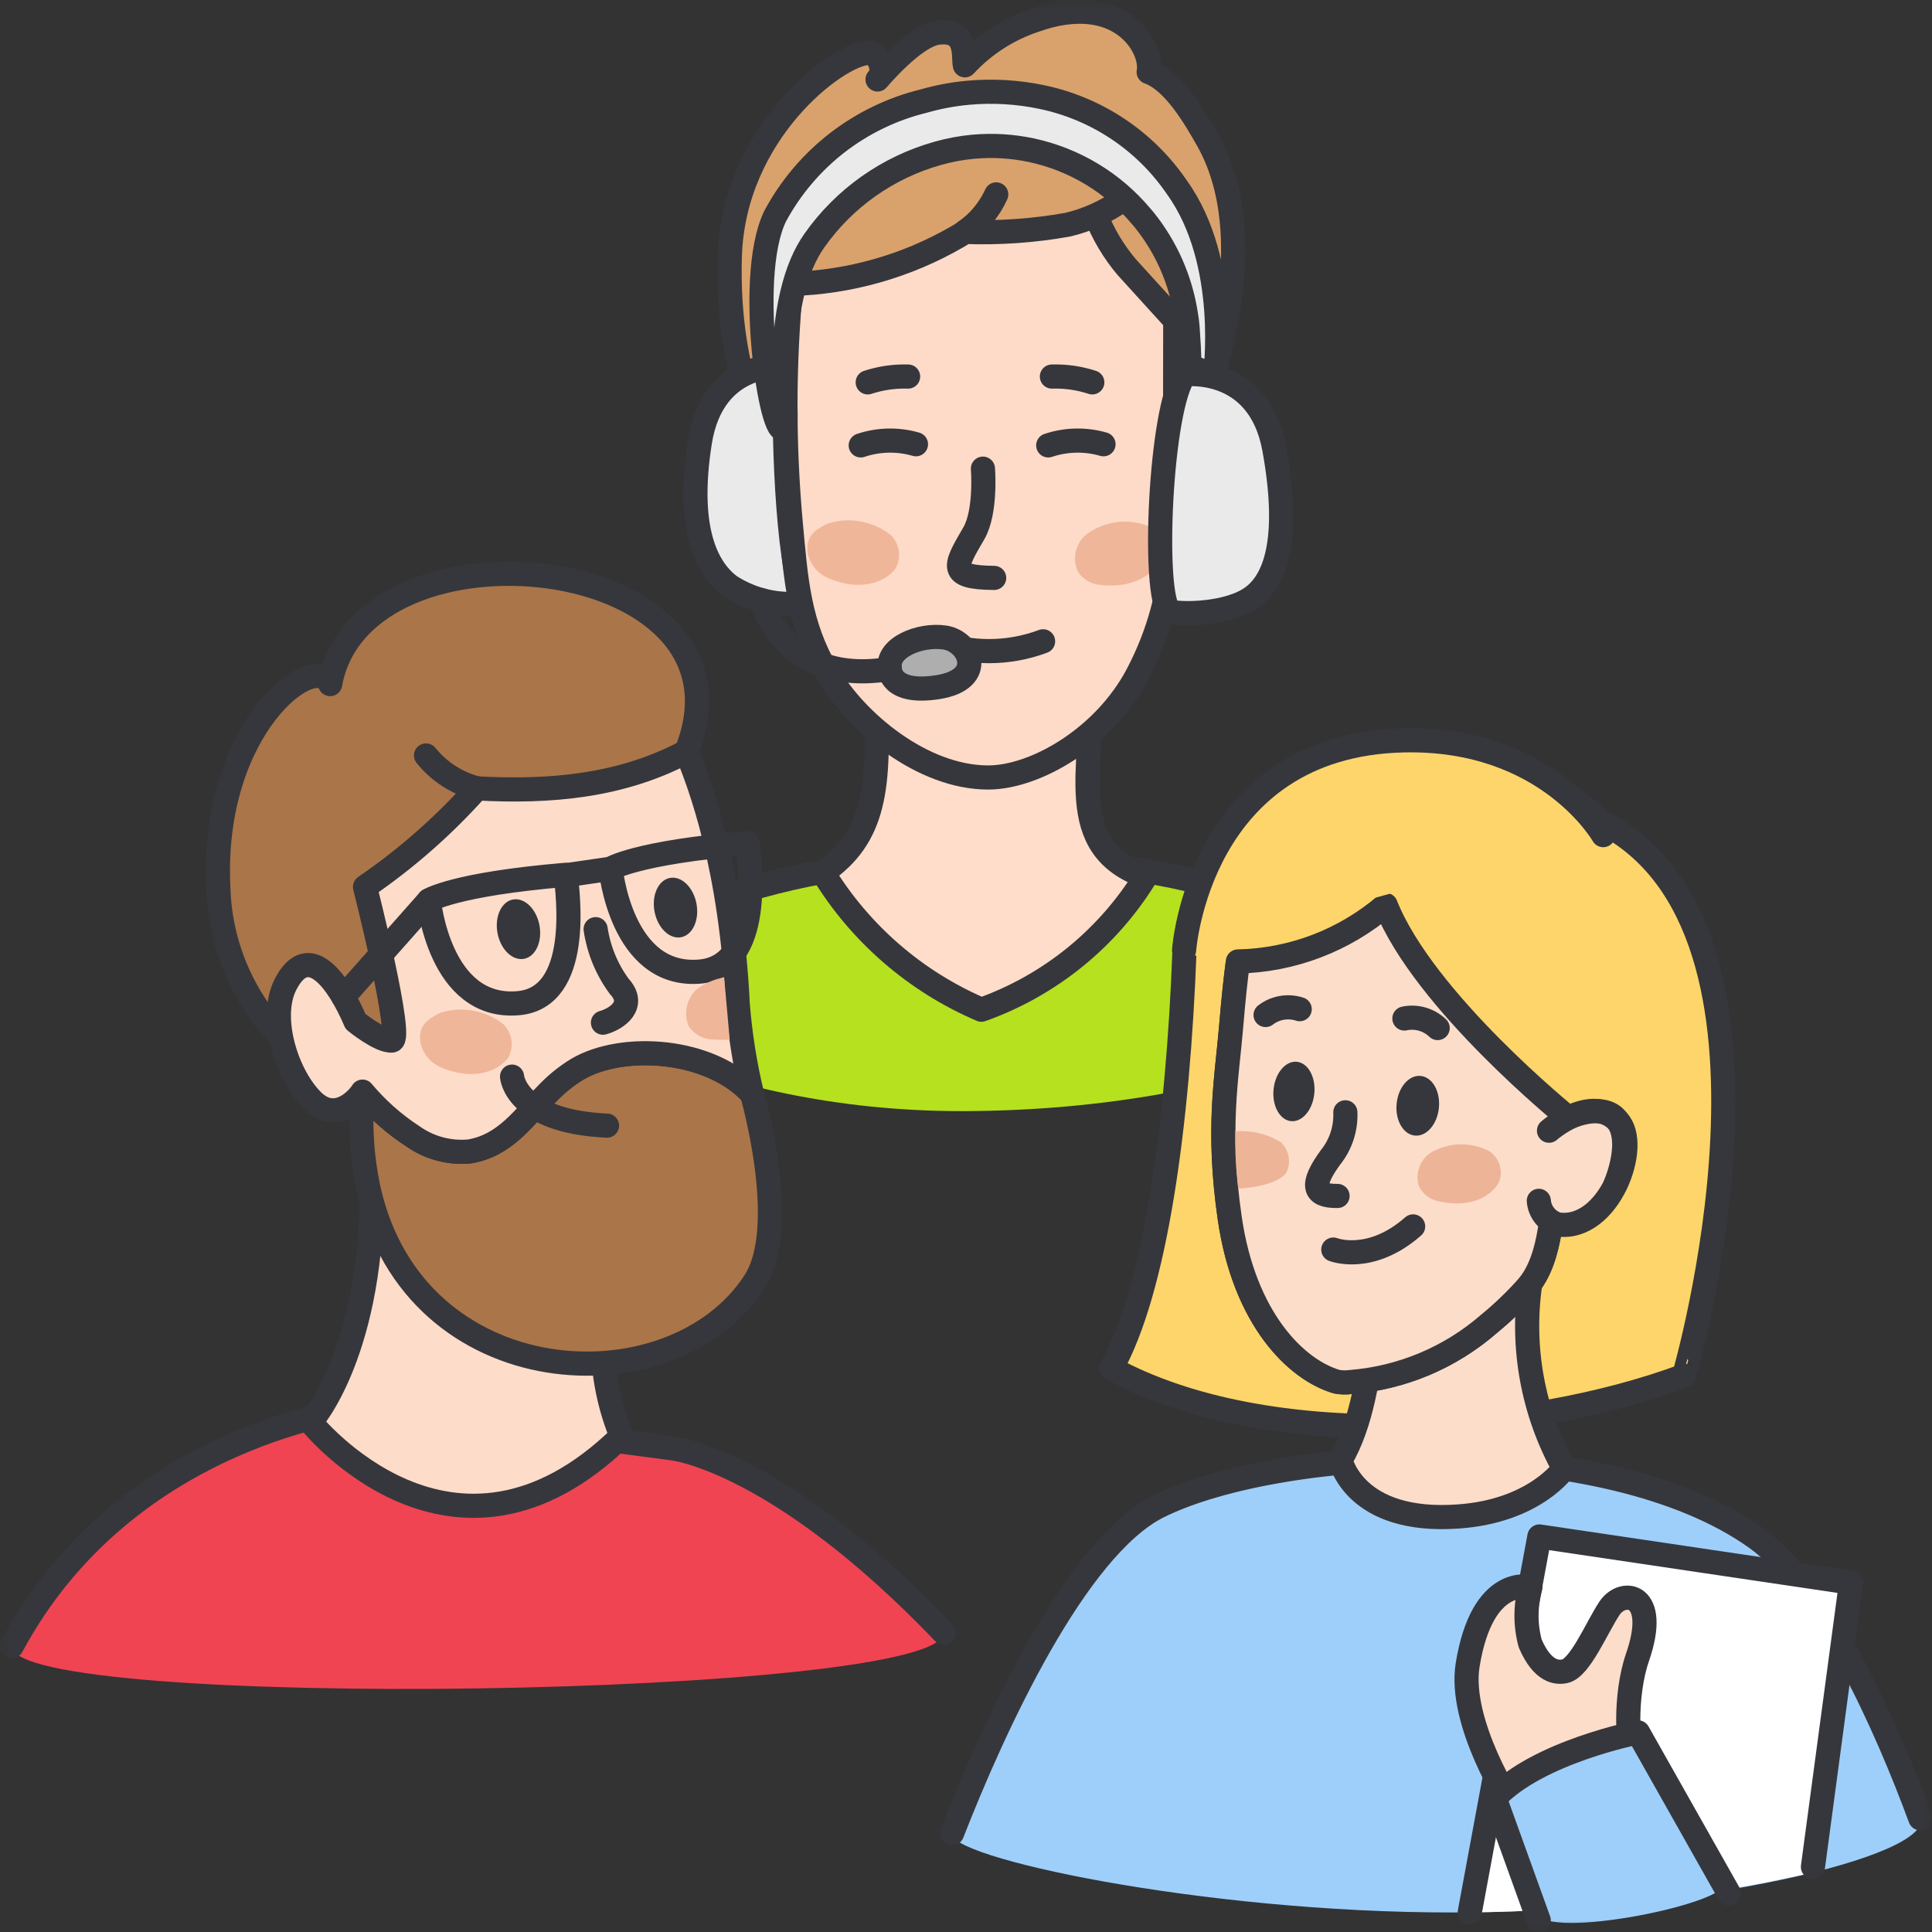
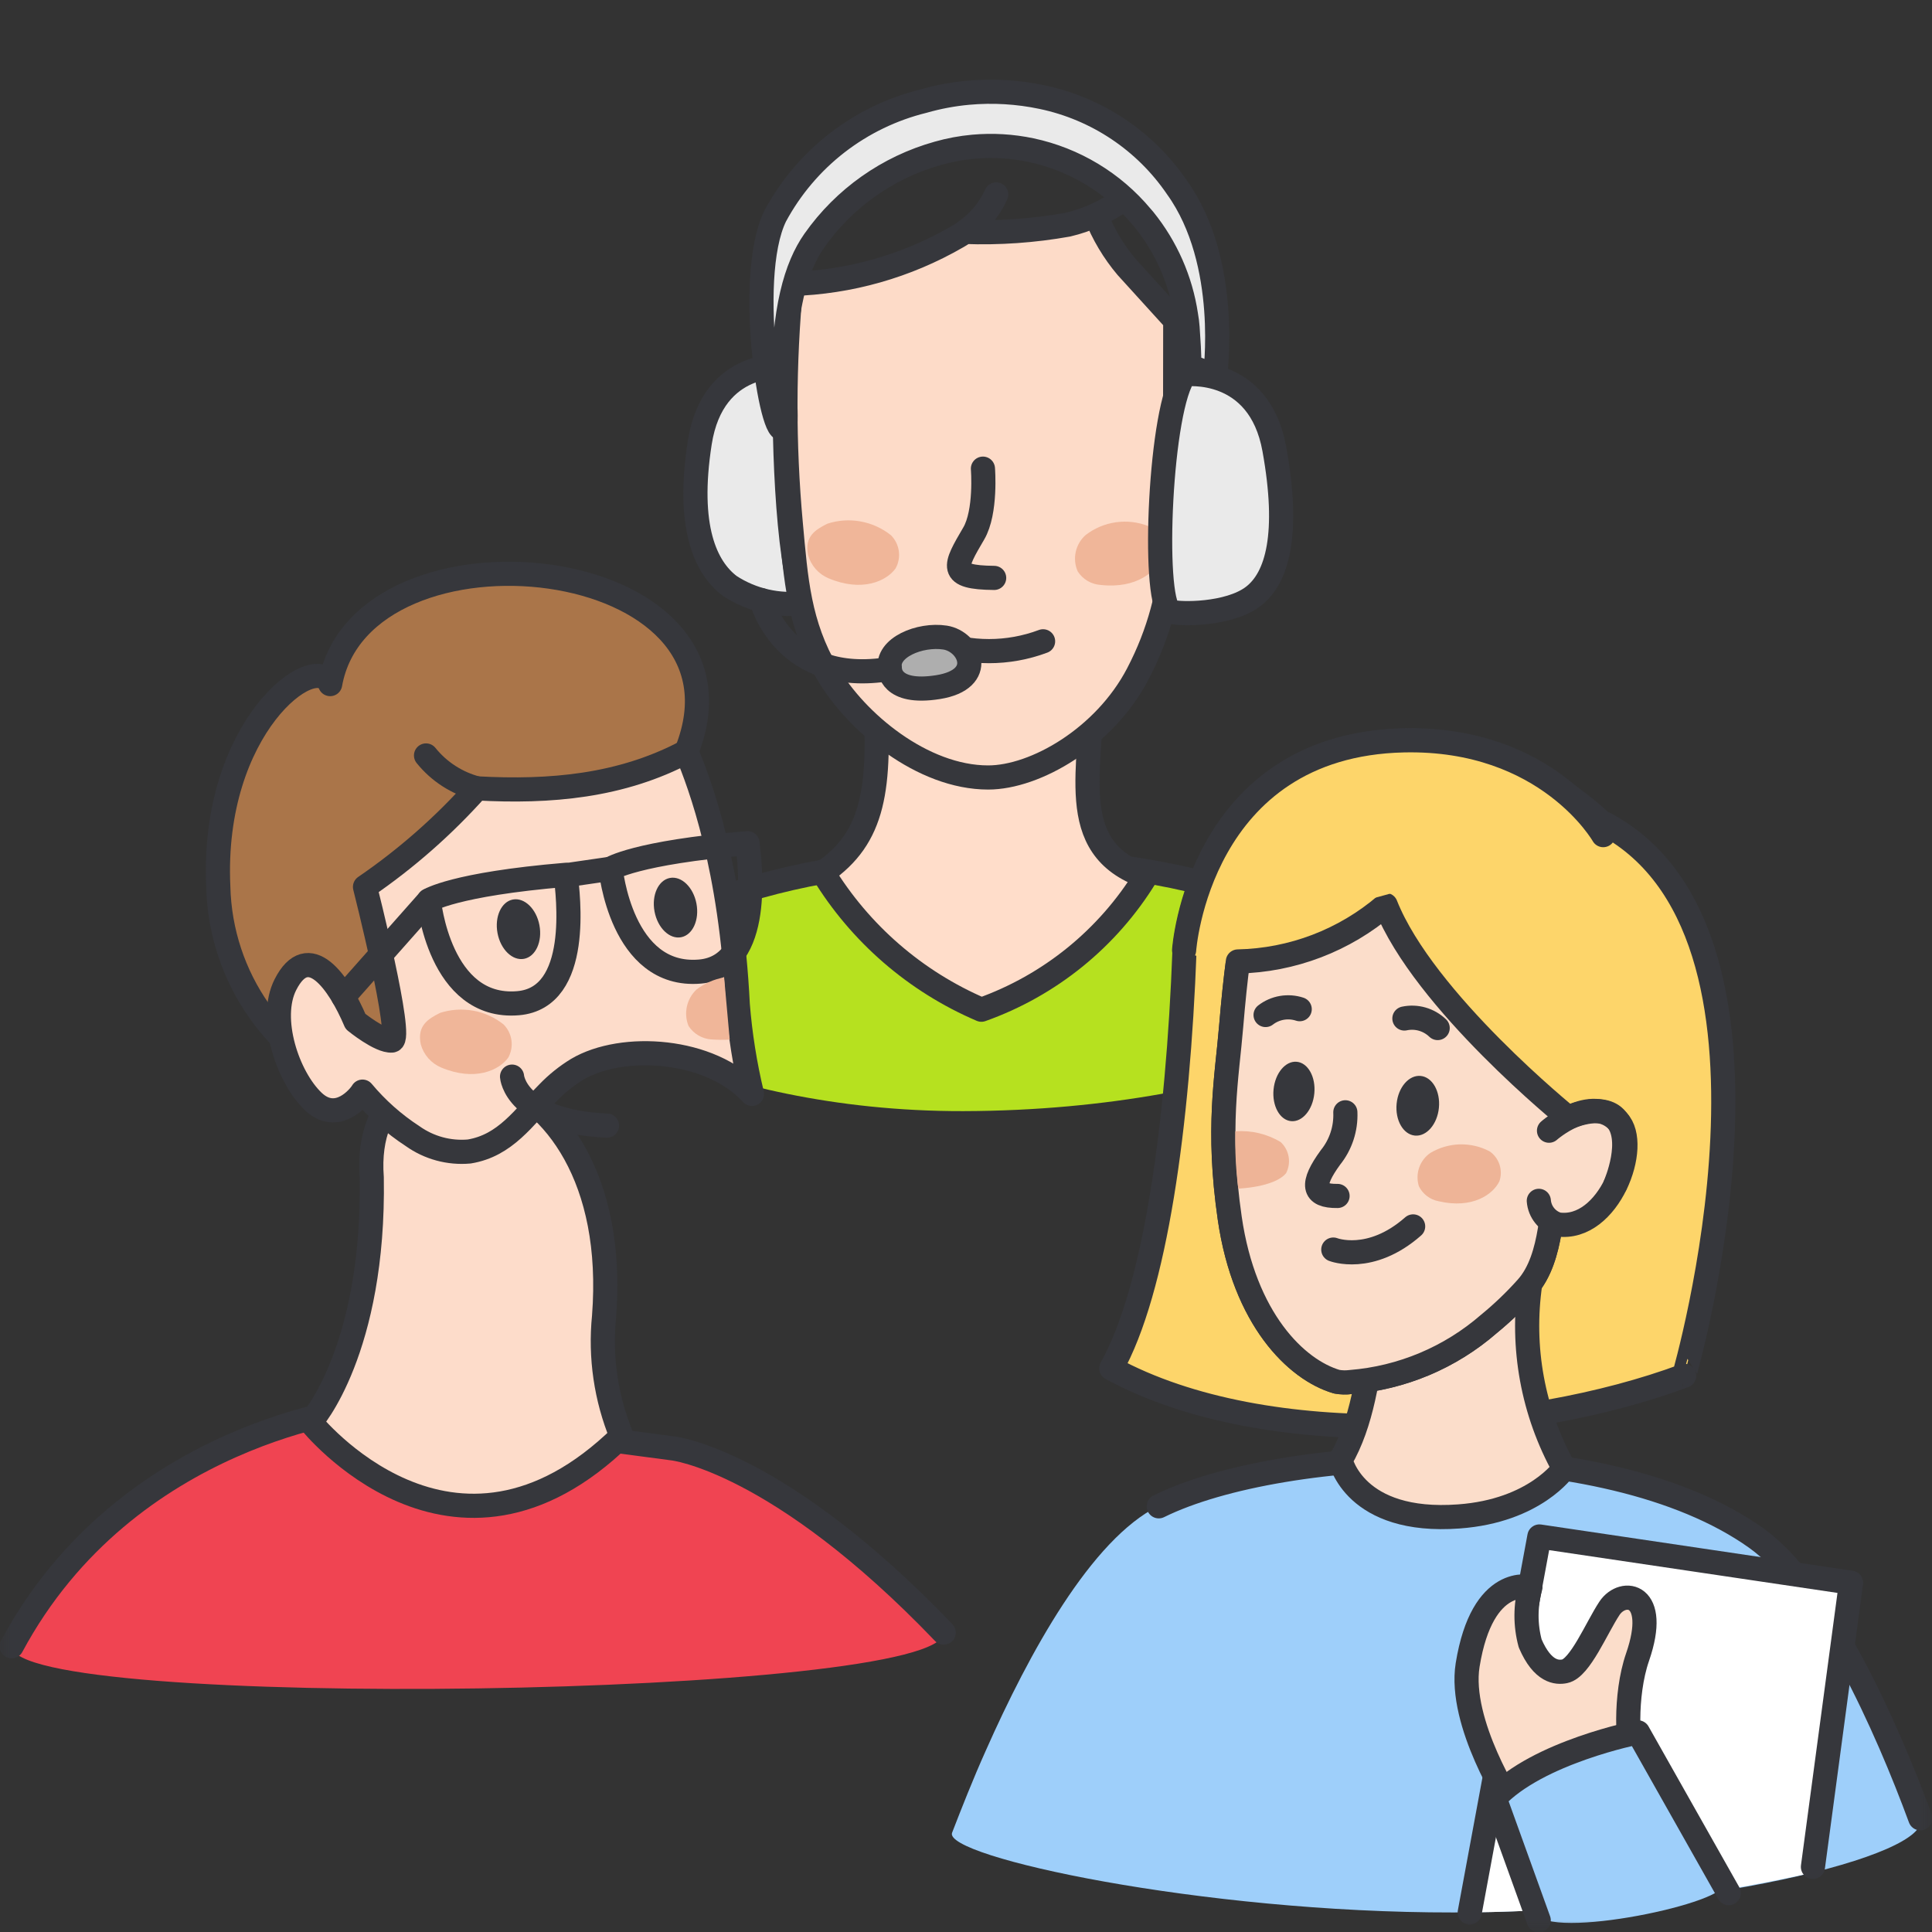
<svg xmlns="http://www.w3.org/2000/svg" width="80" height="80" viewBox="0 0 80 80" fill="none">
  <rect x="0" y="0" width="80" height="80" fill="#333333" stroke="none" />
  <mask id="mask0_19807_52179" style="mask-type:luminance" maskUnits="userSpaceOnUse" x="0" y="0" width="80" height="80">
    <path d="M0 0H80V80H0V0Z" fill="white" />
  </mask>
  <g mask="url(#mask0_19807_52179)">
    <path d="M23.021 40.858C26.294 38.428 30.799 35.544 40.639 35.544C50.952 35.544 55.588 38.557 58.708 40.991C59.483 41.595 52.068 45.983 39.885 46.009C29.137 46.031 22.243 41.435 23.021 40.858Z" fill="#B6E11F" />
    <path d="M22.523 41.217C25.797 38.787 30.798 35.544 40.638 35.544C51.687 35.544 56.475 39.092 59.326 41.492" stroke="#36373C" stroke-linecap="round" stroke-linejoin="round" />
    <path d="M45.17 28.33C45.305 31.708 43.981 35.096 47.441 36.293C45.87 38.855 43.47 40.802 40.638 41.81C37.914 40.645 35.621 38.661 34.078 36.132C36.207 34.671 36.481 32.648 36.22 28.55C36.063 26.084 37.325 24.446 40.066 24.243C42.806 24.041 44.967 23.317 45.17 28.33Z" fill="#FFDDCA" stroke="#36373C" stroke-linejoin="round" />
-     <path d="M32.73 19.606C31.804 18.839 30.07 15.742 30.22 10.627C30.37 5.478 34.668 2.249 35.938 2.194C36.41 2.174 36.699 2.982 36.337 3.291C36.337 3.291 37.845 1.485 38.828 1.356C40.127 1.183 39.868 2.381 39.954 2.705C40.745 1.851 41.737 1.211 42.841 0.843C46.368 -0.419 47.755 1.974 47.564 2.982C48.596 3.351 49.469 4.845 50.016 5.814C52.239 9.776 50.508 15.845 48.674 19.373L32.73 19.606Z" fill="#D9A26C" stroke="#36373C" stroke-linejoin="round" />
    <path d="M32.525 15.162C32.525 15.162 29.523 14.827 28.976 18.327C28.429 21.828 29.217 23.508 30.219 24.263C31.136 24.861 32.236 25.112 33.323 24.972C32.559 23.222 32.415 17.41 32.525 15.162Z" fill="#EAEAEA" stroke="#36373C" stroke-linejoin="round" />
    <path d="M45.373 8.909C45.68 9.692 46.113 10.419 46.656 11.061L48.664 13.271V13.5L48.659 17.377C48.655 21.302 48.941 24.413 47.111 27.912C45.732 30.546 42.871 32.194 40.917 32.194C38.196 32.194 35.448 29.904 34.263 27.875C33.078 25.847 32.958 24.005 32.745 21.682C32.443 18.381 32.45 15.059 32.764 11.759C35.176 11.689 37.532 11.021 39.622 9.814C40.338 9.414 40.908 8.796 41.252 8.05C40.97 8.68 40.517 9.218 39.944 9.603C41.373 9.655 42.804 9.555 44.212 9.304C45.013 9.114 45.77 8.774 46.446 8.302" fill="#FDDBC8" />
    <path d="M45.373 8.909C45.68 9.692 46.113 10.419 46.656 11.061L48.664 13.271V13.5L48.659 17.377C48.655 21.302 48.941 24.413 47.111 27.912C45.732 30.546 42.871 32.194 40.917 32.194C38.196 32.194 35.448 29.904 34.263 27.875C33.078 25.847 32.958 24.005 32.745 21.682C32.443 18.381 32.45 15.059 32.764 11.759C35.176 11.689 37.532 11.021 39.622 9.814C40.338 9.414 40.908 8.796 41.252 8.05C40.97 8.68 40.517 9.218 39.944 9.603C41.373 9.655 42.804 9.555 44.212 9.304C45.013 9.114 45.77 8.774 46.446 8.302" stroke="#36373C" stroke-linecap="round" stroke-linejoin="round" />
-     <path d="M35.93 15.833C36.47 15.656 37.036 15.575 37.603 15.592M45.23 15.833C44.69 15.656 44.124 15.575 43.557 15.592M43.405 18.443C44.145 18.195 44.944 18.178 45.694 18.395M35.641 18.443C36.381 18.195 37.178 18.178 37.928 18.395" stroke="#36373C" stroke-linecap="round" stroke-linejoin="round" />
    <path d="M44.957 22.152C44.748 22.335 44.603 22.581 44.544 22.853C44.484 23.125 44.513 23.409 44.627 23.663C44.73 23.823 44.869 23.957 45.033 24.054C45.197 24.151 45.382 24.208 45.572 24.221C47.072 24.389 47.903 23.654 48.118 23.044C48.172 22.799 48.146 22.544 48.042 22.316C47.938 22.087 47.763 21.899 47.542 21.781C47.115 21.615 46.654 21.562 46.201 21.627C45.748 21.692 45.32 21.873 44.957 22.152ZM34.26 21.685C33.772 21.93 33.302 22.207 33.461 22.983C33.52 23.197 33.628 23.396 33.775 23.563C33.922 23.73 34.105 23.861 34.311 23.947C35.703 24.531 36.708 24.061 37.085 23.536C37.206 23.317 37.253 23.065 37.218 22.817C37.183 22.569 37.068 22.339 36.892 22.162C36.526 21.871 36.096 21.675 35.636 21.592C35.177 21.508 34.704 21.54 34.26 21.685Z" fill="#F0B699" />
    <path d="M40.701 19.406C40.701 19.406 40.846 21.194 40.32 22.091C39.515 23.466 39.25 23.91 41.166 23.93" stroke="#36373C" stroke-linecap="round" stroke-linejoin="round" />
    <path d="M50.313 15.565C50.313 15.565 50.967 10.873 48.739 7.766C47.43 5.84 45.424 4.497 43.144 4.02C42.142 3.809 41.115 3.748 40.096 3.84C39.468 3.897 38.846 4.013 38.241 4.187C36.942 4.506 35.725 5.095 34.667 5.913C33.61 6.732 32.736 7.764 32.102 8.941C30.799 11.586 32.072 18.934 32.519 17.598C32.547 17.077 32.52 16.554 32.438 16.038C32.43 12.819 32.963 11.043 33.719 9.965C34.957 8.204 36.766 6.927 38.838 6.348C39.315 6.212 39.803 6.121 40.297 6.076C41.099 6.003 41.907 6.051 42.695 6.217C44.481 6.597 46.09 7.565 47.261 8.966L47.368 9.09C48.291 10.232 48.893 11.599 49.11 13.05C49.141 13.221 49.162 13.393 49.175 13.566C49.215 14.097 49.242 14.629 49.258 15.161L50.313 15.565Z" fill="#EAEAEA" stroke="#36373C" stroke-linejoin="round" />
    <path d="M38.711 26.555C40.156 27.097 41.748 27.097 43.192 26.555H38.711Z" fill="#FDDBC8" />
    <path d="M38.711 26.555C40.156 27.097 41.748 27.097 43.192 26.555" stroke="#36373C" stroke-linecap="round" stroke-linejoin="round" />
    <path d="M36.849 27.699C36.849 27.699 36.825 28.774 38.844 28.452C40.863 28.129 40.164 26.559 39.13 26.4C38.097 26.241 36.685 26.812 36.849 27.699Z" fill="#AEAEAE" stroke="#36373C" stroke-linejoin="round" />
    <path d="M49.068 15.503C49.068 15.503 52.14 15.111 52.769 18.6C53.398 22.088 52.906 23.925 51.893 24.697C50.881 25.468 48.846 25.449 48.439 25.321C47.698 24.774 48.031 16.79 49.068 15.503Z" fill="#EAEAEA" stroke="#36373C" stroke-linejoin="round" />
    <path d="M31.531 24.851C31.531 24.851 32.434 28.429 36.847 27.699" stroke="#36373C" stroke-linecap="round" stroke-linejoin="round" />
    <path d="M15.013 45.2C13.29 44.538 11.802 43.378 10.739 41.869C9.675 40.36 9.084 38.57 9.039 36.724C8.731 30.102 13.07 26.89 13.671 28.327C14.967 21.072 31.75 22.794 28.425 31.119C27.644 33.073 25.982 33.914 23.167 32.949C20.949 32.188 17.002 44.413 17.002 44.413C17.002 44.413 14.769 43.82 15.013 45.2Z" fill="#AA7549" stroke="#36373C" stroke-linejoin="round" />
    <path d="M39.077 67.601C32.218 60.445 27.867 59.976 27.867 59.976L15.079 58.283C15.079 58.283 5.271 59.243 0.484 68.168C0.523 70.874 39.115 70.305 39.077 67.601Z" fill="#F04452" />
    <path d="M39.077 67.601C32.218 60.445 27.867 59.976 27.867 59.976L15.079 58.283C15.079 58.283 5.271 59.243 0.484 68.168" stroke="#36373C" stroke-linecap="round" stroke-linejoin="round" />
    <path d="M25.738 59.467C18.757 66.286 12.852 58.878 12.852 58.878C12.903 58.874 15.512 55.886 15.393 48.759C14.854 41.662 25.9 43.036 25.013 54.511C24.843 56.197 25.093 57.9 25.738 59.467Z" fill="#FDDCCA" stroke="#36373C" stroke-linejoin="round" />
-     <path d="M31.246 53.079C27.837 58.328 17.161 57.796 15.258 49.215C14.977 47.896 14.895 46.543 15.013 45.2C15.61 45.914 16.31 46.536 17.09 47.044C17.77 47.528 18.6 47.753 19.431 47.679C20.94 47.431 21.689 46.263 22.697 45.244C23.056 44.871 23.461 44.545 23.903 44.276C25.779 43.166 29.427 43.405 31.14 45.294C31.14 45.295 32.735 50.804 31.246 53.079Z" fill="#AA7549" stroke="#36373C" stroke-linejoin="round" />
    <path d="M30.55 41.603C30.65 42.847 30.846 44.082 31.137 45.296C29.424 43.407 25.775 43.167 23.9 44.278C23.458 44.548 23.053 44.873 22.694 45.246C21.684 46.265 20.937 47.433 19.428 47.681C18.597 47.755 17.767 47.53 17.087 47.046C16.307 46.538 15.607 45.916 15.01 45.202C14.893 45.41 13.966 46.552 12.972 45.61C11.904 44.591 11.107 42.176 11.817 40.775C12.771 38.889 14.029 40.66 14.72 42.295C14.72 42.295 15.735 43.125 16.226 43.087C16.717 43.049 15.114 36.725 15.114 36.725C16.82 35.558 18.378 34.189 19.753 32.645C22.78 32.811 25.721 32.558 28.422 31.122C29.011 32.528 30.271 35.936 30.55 41.603Z" fill="#FDDCCA" stroke="#36373C" stroke-linejoin="round" />
-     <path d="M24.664 38.475C24.792 39.33 25.126 40.142 25.638 40.839C26.374 41.63 25.52 42.198 24.967 42.347" stroke="#36373C" stroke-linecap="round" stroke-linejoin="round" />
    <path d="M21.699 39.703C22.179 39.612 22.464 38.99 22.337 38.312C22.21 37.634 21.717 37.158 21.238 37.247C20.759 37.337 20.474 37.96 20.601 38.638C20.728 39.316 21.22 39.792 21.699 39.703ZM28.202 38.809C28.681 38.718 28.966 38.096 28.839 37.418C28.711 36.74 28.219 36.263 27.74 36.354C27.261 36.444 26.975 37.067 27.103 37.745C27.231 38.423 27.723 38.899 28.202 38.809Z" fill="#36373C" />
    <path d="M21.203 44.581C21.203 44.581 21.336 46.436 25.135 46.61" stroke="#36373C" stroke-linecap="round" stroke-linejoin="round" />
    <path d="M17.641 31.282C18.18 31.952 18.921 32.43 19.753 32.645L17.641 31.282Z" fill="#FDDCCA" />
    <path d="M17.641 31.282C18.18 31.952 18.921 32.43 19.753 32.645" stroke="#36373C" stroke-linecap="round" stroke-linejoin="round" />
    <path d="M17.758 37.283C17.758 37.283 18.186 41.815 21.45 41.541C24.087 41.319 23.515 37.034 23.425 36.225C18.781 36.614 17.758 37.283 17.758 37.283ZM25.286 35.973C25.286 35.973 25.714 40.506 28.978 40.231C31.615 40.009 31.042 35.723 30.953 34.914C26.308 35.304 25.286 35.973 25.286 35.973Z" stroke="#36373C" stroke-linejoin="round" />
    <path d="M23.165 36.281L25.287 35.973M17.759 37.283L14.219 41.28" stroke="#36373C" stroke-linecap="round" stroke-linejoin="round" />
    <path d="M79.518 75.291C78.316 71.487 75.766 65.841 72.696 63.672C66.408 59.2 53.099 59.825 47.964 62.365C45.183 63.745 42.615 68.44 40.82 72.488C40.279 73.694 39.807 74.9 39.424 75.889C39.041 76.878 49.743 79.205 60.179 79.191C70.21 79.195 80.01 76.862 79.518 75.291Z" fill="#9ECFFA" />
-     <path d="M79.515 75.291C78.148 71.572 75.55 65.696 72.713 63.681C66.425 59.208 53.116 59.834 47.982 62.373C44.537 64.078 41.133 71.527 39.422 75.913" stroke="#36373C" stroke-linecap="round" stroke-linejoin="round" />
+     <path d="M79.515 75.291C78.148 71.572 75.55 65.696 72.713 63.681C66.425 59.208 53.116 59.834 47.982 62.373" stroke="#36373C" stroke-linecap="round" stroke-linejoin="round" />
    <path d="M66.27 34.015C66.27 34.015 62.772 30.539 58.149 30.66C49.633 30.885 49.048 39.348 49.048 39.348C48.778 46.586 47.841 53.413 46.016 56.659C52.492 60.184 63.121 59.429 69.735 56.969C69.729 56.968 75.126 38.428 66.27 34.015Z" fill="#FDD56A" stroke="#36373C" stroke-linejoin="round" />
    <path d="M64.766 60.806C64.766 60.806 63.57 62.562 60.411 62.792C56.072 63.115 55.508 60.459 55.508 60.459C56.406 58.921 56.651 56.96 56.907 55.128C59.212 55.162 61.471 54.472 63.363 53.155C62.979 55.79 63.472 58.479 64.766 60.806Z" fill="#FBDDCA" stroke="#36373C" stroke-linejoin="round" />
    <path d="M63.221 53.318C62.738 53.859 62.213 54.361 61.652 54.821C60.051 56.214 58.045 57.058 55.929 57.227C55.737 57.252 55.543 57.247 55.352 57.213C53.664 56.719 51.525 54.608 50.921 50.443C50.381 46.718 50.806 44.601 50.98 42.499C51.679 34.136 52.796 34.312 57.842 34.545C62.451 34.757 65.631 38.87 65.981 44.201L64.522 48.814C64.195 49.752 64.351 52.053 63.221 53.318Z" fill="#FBDDCA" stroke="#36373C" stroke-linejoin="round" />
    <path d="M63.221 53.318C62.738 53.859 62.213 54.361 61.652 54.821C60.051 56.214 58.045 57.058 55.929 57.227C55.737 57.252 55.543 57.247 55.352 57.213C53.664 56.719 51.525 54.608 50.921 50.443C50.381 46.718 50.806 44.601 50.98 42.499C51.679 34.136 52.796 34.312 57.842 34.545C62.451 34.757 65.631 38.87 65.981 44.201L64.522 48.814C64.195 49.752 64.351 52.053 63.221 53.318Z" fill="#FBDDCA" stroke="#36373C" stroke-linejoin="round" />
    <path d="M66.269 34.015C66.269 34.015 62.771 30.539 58.148 30.66C49.632 30.885 49.047 39.348 49.047 39.348C49.314 39.663 53.16 40.862 57.384 37.477C58.964 41.46 64.936 46.282 64.936 46.282C64.936 46.282 66.277 45.673 66.88 46.286C67.73 47.149 66.891 49.06 66.891 49.06" fill="#FDD56A" />
    <path d="M55.708 46.058C55.736 46.734 55.518 47.397 55.094 47.924C54.282 49.036 54.346 49.537 55.385 49.522" stroke="#36373C" stroke-linecap="round" stroke-linejoin="round" />
    <path d="M59.582 45.871C59.648 45.189 59.31 44.598 58.826 44.552C58.342 44.505 57.897 45.02 57.831 45.702C57.765 46.384 58.103 46.975 58.587 47.022C59.07 47.068 59.516 46.553 59.582 45.871ZM54.423 45.277C54.489 44.598 54.164 44.011 53.698 43.966C53.231 43.921 52.801 44.434 52.735 45.113C52.669 45.792 52.994 46.379 53.46 46.424C53.927 46.469 54.357 45.956 54.423 45.277Z" fill="#36373C" />
    <path d="M64.149 46.82C64.149 46.82 65.891 45.28 66.996 46.419C67.957 47.41 66.626 51.003 64.517 50.702C64.302 50.638 64.111 50.51 63.97 50.336C63.83 50.162 63.745 49.948 63.727 49.724" fill="#FBDDCA" />
    <path d="M64.141 46.82C64.141 46.82 65.883 45.28 66.988 46.419C67.95 47.41 66.618 51.003 64.509 50.702C64.294 50.638 64.103 50.51 63.963 50.336C63.822 50.162 63.737 49.948 63.719 49.724" stroke="#36373C" stroke-linecap="round" stroke-linejoin="round" />
    <path d="M51.258 39.812C53.508 39.766 55.671 38.939 57.379 37.474C58.959 41.456 64.931 46.279 64.931 46.279C64.931 46.279 66.272 45.669 66.875 46.283C67.725 47.145 66.886 49.057 66.886 49.057M58.153 42.174C58.398 42.122 58.651 42.131 58.891 42.2C59.131 42.269 59.351 42.396 59.531 42.569M52.405 42.029C52.603 41.876 52.835 41.775 53.082 41.733C53.328 41.691 53.58 41.71 53.818 41.788M55.209 51.742C55.209 51.742 56.74 52.344 58.515 50.783" stroke="#36373C" stroke-linecap="round" stroke-linejoin="round" />
    <path d="M59.226 47.742C59.01 47.891 58.848 48.105 58.763 48.353C58.678 48.601 58.674 48.87 58.753 49.12C58.832 49.281 58.948 49.421 59.091 49.529C59.234 49.637 59.401 49.71 59.578 49.742C60.963 50.065 61.819 49.464 62.086 48.917C62.163 48.694 62.166 48.453 62.093 48.228C62.02 48.004 61.877 47.81 61.683 47.675C61.303 47.474 60.876 47.375 60.446 47.386C60.016 47.398 59.596 47.52 59.226 47.742ZM51.273 49.218C51.273 49.218 52.772 49.167 53.254 48.579C53.362 48.369 53.399 48.13 53.359 47.897C53.319 47.665 53.203 47.452 53.031 47.291C52.467 46.95 51.81 46.795 51.152 46.847C51.135 47.64 51.175 48.432 51.273 49.218Z" fill="#EEB497" />
    <path d="M66.386 34.581C66.386 34.581 64.083 30.527 58.133 30.656C49.616 30.844 49.031 39.346 49.031 39.346" fill="#FDD56A" />
    <path d="M66.386 34.581C66.386 34.581 64.083 30.527 58.133 30.656C49.616 30.844 49.031 39.346 49.031 39.346" stroke="#36373C" stroke-linecap="round" stroke-linejoin="round" />
    <path d="M60.859 79.189L63.743 63.622L76.647 65.537L75.034 77.544C70.38 78.589 65.629 79.14 60.859 79.189Z" fill="white" />
    <path d="M60.859 79.189L63.743 63.622L76.647 65.537L75.07 77.304" stroke="#36373C" stroke-linecap="round" stroke-linejoin="round" />
    <path d="M62.6 74.757C62.6 74.757 60.385 71.355 60.772 68.942C61.384 65.162 63.372 65.717 63.372 65.717C63.159 66.479 63.155 67.286 63.362 68.051C63.878 69.25 64.48 69.269 64.793 69.204C65.428 69.075 66.113 67.395 66.646 66.593C67.207 65.755 68.724 65.964 67.808 68.617C67.255 70.212 67.385 72.474 67.648 72.764C65.931 73.337 64.246 74.002 62.6 74.757Z" fill="#FBDDCA" stroke="#36373C" stroke-linejoin="round" />
    <path d="M63.602 79.211L61.891 74.458C61.891 74.458 65.034 72.058 67.826 71.733L71.346 77.971C71.798 78.761 64.055 80.387 63.602 79.211Z" fill="#9ECFFA" />
    <path d="M71.584 78.39L67.826 71.733C67.826 71.733 63.666 72.548 61.891 74.458L63.715 79.516" stroke="#36373C" stroke-linecap="round" stroke-linejoin="round" />
    <path d="M28.842 40.972C28.641 41.161 28.502 41.407 28.443 41.676C28.384 41.946 28.407 42.227 28.511 42.483C28.614 42.643 28.754 42.777 28.918 42.874C29.082 42.971 29.267 43.028 29.457 43.041C29.71 43.059 29.963 43.061 30.216 43.048L29.984 40.472C29.569 40.546 29.178 40.718 28.842 40.972ZM18.22 41.942C17.733 42.188 17.263 42.465 17.422 43.241C17.481 43.455 17.588 43.654 17.735 43.821C17.883 43.988 18.066 44.119 18.271 44.205C19.663 44.789 20.668 44.319 21.046 43.794C21.166 43.575 21.213 43.323 21.178 43.075C21.143 42.827 21.029 42.597 20.852 42.42C20.487 42.129 20.056 41.933 19.596 41.85C19.137 41.767 18.664 41.798 18.22 41.942Z" fill="#F0B699" />
  </g>
</svg>